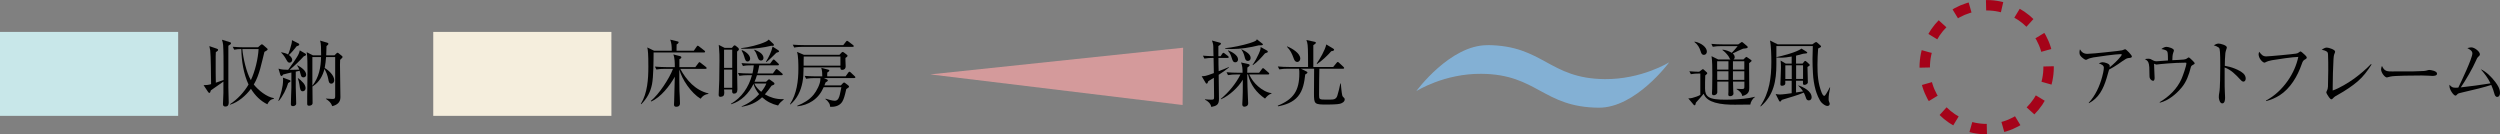
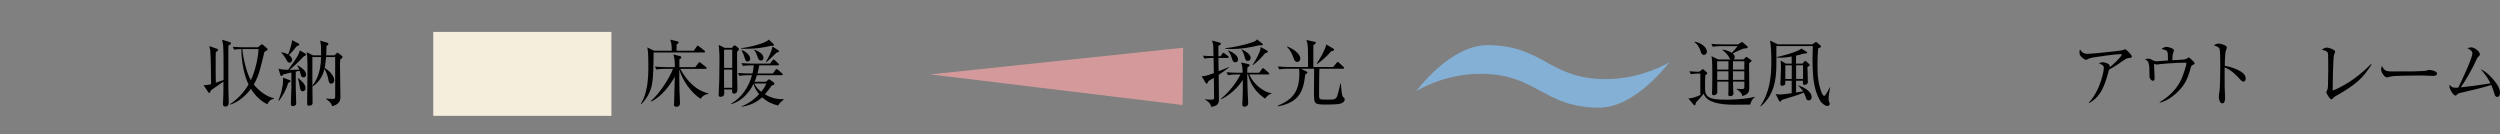
<svg xmlns="http://www.w3.org/2000/svg" viewBox="0 0 343.1 18.43">
  <rect x="0" y="0" width="343.1" height="18.43" fill="#808080" stroke="none" />
  <defs>
    <style>
      .cls-1 {
        fill: #c8e7e9;
      }

      .cls-2 {
        isolation: isolate;
      }

      .cls-3 {
        fill: none;
        stroke: #a50319;
        stroke-dasharray: 2.22 2.22;
        stroke-miterlimit: 10;
        stroke-width: 1.43px;
      }

      .cls-4 {
        fill: #83b0d4;
      }

      .cls-5 {
        fill: #d49a9b;
        mix-blend-mode: multiply;
      }

      .cls-6 {
        fill: #f5eedd;
      }
    </style>
  </defs>
  <g class="cls-2">
    <g id="Layer_2" data-name="Layer 2">
      <g id="_デザイン" data-name="デザイン">
        <g>
          <g>
            <g>
              <path d="M289.11,10.73c-.45,1.49-1.08,2.72-2.42,3.43l-.03-.06c.9-.96,1.5-2.28,1.84-3.55.09-.33.23-.92.23-1.25s-.29-.46-.69-.6c.26-.12.38-.16.51-.16.3,0,.99.2.99.5,0,.06,0,.14-.02.2.54-.43,1.12-.97,1.54-1.51.04-.05.13-.18.13-.24s-.09-.06-.14-.06c-.65,0-3.06.33-3.75.45-.3.05-.65.15-.85.27-.06.04-.12.06-.19.06-.13,0-.43-.24-.53-.33-.2-.19-.34-.34-.34-.63,0-.19,0-.3.06-.48.25.42.54.62,1.03.62.35,0,1.74-.13,2.35-.2.18-.02,1.28-.14,1.66-.18.3-.03.63-.08.72-.1.11-.03.2-.06.32-.12.04-.02.1-.03.13-.03.16,0,.92.82.92.98,0,.17-.14.2-.48.23-.11.01-.22.05-.32.1-.18.09-.89.59-1.1.74-.27.19-.9.58-1.23.74-.06.24-.21.75-.34,1.18Z" />
              <path d="M299.71,8.17c.19-.02.35-.08.5-.2.09-.07.14-.09.18-.09.06,0,.38.29.48.4.09.09.33.33.33.4,0,.1-.15.18-.27.24-.18.09-.23.18-.27.34-.25.99-.59,1.96-1.24,2.74-.76.92-1.83,1.81-3,2.09l-.03-.07c1.27-.74,2.4-1.83,3-3.19.17-.38.67-1.78.67-2.14,0-.08-.03-.09-.16-.09-1.51,0-3.63.21-3.76.24-.05,0-.16.02-.19.02s-.11-.02-.33-.11c0,.13.08,1.82.08,1.95s-.03.39-.21.39c-.21,0-.42-.24-.47-.43-.02-.07-.03-.28-.03-.53,0-.15,0-.53-.02-.9-.02-.32-.08-.57-.14-.69-.11-.21-.25-.31-.46-.43.16-.03.31-.05.47-.05.25,0,.34.05.69.25.13.08.28.1.43.1s1.31-.08,1.57-.11c0-.96-.04-1.13-.11-1.25-.09-.15-.35-.24-.79-.32.19-.15.45-.3.69-.3s1.03.21,1.03.49c0,.07-.06.23-.09.3-.1.26-.13.66-.13,1.04.53-.02,1.06-.04,1.58-.09Z" />
              <path d="M307.9,10.11c.19.17.3.42.3.67,0,.19-.09.42-.32.42-.16,0-.31-.15-.44-.3-.63-.68-1.24-1.31-2.13-1.64,0,.58,0,1.17,0,1.76,0,.54,0,1.27.03,1.62.02.26.03.5.03.75s-.02.8-.39.8c-.33,0-.47-.59-.47-.84,0-.22.02-.43.07-.67.11-.49.13-2.78.13-3.67,0-.41,0-1.97-.09-2.28-.02-.08-.06-.16-.13-.21-.18-.13-.46-.25-.67-.3.19-.12.43-.24.66-.24s1.13.22,1.13.53c0,.04,0,.09-.06.23-.06.18-.11.34-.14.53-.05.36-.08,1.35-.08,1.76.82.13,1.96.52,2.58,1.08Z" />
-               <path d="M311.02,7.74c.39,0,3.69-.31,4.06-.38.21-.04.27-.05.45-.19.1-.08.14-.11.19-.11.07,0,.29.17.62.49.09.08.24.25.24.35s-.08.17-.17.22c-.32.17-.37.24-.54.73-.56,1.61-1.54,3.28-3,4.22-.58.37-1.19.63-1.86.8l-.02-.08c1.18-.61,2.21-1.6,3-2.73.69-.99,1.19-2.12,1.43-3.25-.67,0-2.86.32-3.6.45-.31.05-.67.16-.91.29-.05.03-.1.05-.13.05-.21,0-.81-.53-.81-1.17,0-.12.04-.21.09-.32.28.37.48.63.96.63Z" />
              <path d="M319.33,6.53c.24,0,1.14.27,1.14.55,0,.07-.03.17-.07.25-.11.23-.13.48-.15.8-.06.81-.11,2.94-.11,3.77v.52c.9-.3,2.15-1.06,2.93-1.62.76-.55,1.68-1.33,2.33-2.01l.07.06c-.53.85-1.13,1.65-1.88,2.3-.72.63-1.83,1.36-2.65,1.81-.42.23-.54.29-.81.58-.05.05-.1.09-.17.09-.09,0-.2-.11-.32-.27-.09-.12-.38-.56-.38-.69,0-.04.02-.1.05-.15.14-.26.17-.44.18-.62.02-.44.04-1.71.04-2.22s0-1.74-.03-2.17c0-.13-.02-.29-.11-.38-.14-.15-.55-.27-.76-.31.2-.13.46-.29.7-.29Z" />
              <path d="M328.51,9.8c.56,0,1.2,0,1.76,0,.65,0,1.31,0,1.96-.04.27,0,.62-.02.87-.1.1-.03.2-.06.29-.06.18,0,1.07.13,1.07.51,0,.28-.41.31-.62.31-.23,0-.75-.06-1.47-.06-1.1,0-3.84.02-4.32.15-.08.02-.43.12-.47.12-.29,0-.8-.66-.8-1.1,0-.16.05-.33.12-.48.35.75.65.76,1.61.76Z" />
              <path d="M341.8,11.44c-.37-.76-.79-1.3-1.34-1.94.75.33,1.49,1.08,1.98,1.73.35.46.66.94.66,1.54,0,.22-.11.53-.39.53-.23,0-.33-.25-.38-.44-.11-.43-.25-.79-.43-1.2-.92.3-2.44.68-3.79.98-.19.04-.38.09-.57.14-.17.04-.24.08-.33.19-.06.08-.13.15-.23.15-.23,0-.82-.79-.82-1.32,0-.06,0-.11,0-.17.32.33.41.41.88.41.11,0,.23,0,.34-.02.41-.83,1.93-4.04,1.93-4.69,0-.34-.32-.53-.69-.73.31-.08.44-.1.55-.1.43,0,1.17.57,1.17.95,0,.14-.07.21-.26.38-.1.09-.21.34-.26.46-.47,1.08-1.43,2.73-2.1,3.7,1.37-.14,2.72-.34,4.07-.55Z" />
            </g>
-             <path class="cls-3" d="M281.15,9.22c0,4.69-3.81,8.5-8.5,8.5s-8.5-3.81-8.5-8.5,3.81-8.5,8.5-8.5,8.5,3.81,8.5,8.5Z" />
          </g>
          <g>
            <g>
              <path d="M167.52,7.71l.23-.35s.1-.12.15-.12.11.05.19.11l.44.34s.1.09.1.15c0,.09-.08.11-.15.11h-1.26c0,.61,0,1.21.03,1.82.41-.17,1.03-.39,1.41-.57v.06c-.45.36-.92.7-1.41,1.01.02,1.1.04,2.2.04,3.31,0,.78-.31.95-1.05,1.1-.09-.47-.46-.81-.88-1l.02-.05c.27.02.54.05.82.05.41,0,.42-.06.42-.44l-.03-2.56c-.25.16-.51.31-.76.46-.07.21-.13.34-.22.34-.08,0-.11-.04-.15-.11l-.54-.91h.16c.42,0,1.1-.28,1.51-.43,0-.69-.03-1.39-.04-2.08h-.08c-.4,0-.8.02-1.18.09l-.2-.4c.48.04.97.06,1.45.07,0-.31-.02-.61-.02-.91,0-.58,0-.72-.19-1.24l1.1.3c.07.02.13.04.13.12,0,.14-.19.22-.35.34,0,.56,0,.98,0,1.39h.3ZM169.71,10.22c-.39,0-.8.02-1.18.09l-.2-.4c.51.05,1.03.07,1.54.07h.66c0-.49-.02-.96-.21-1.41l1.06.24c.09.02.12.07.12.14,0,.09-.06.14-.31.32-.02.24-.02.48-.02.71h1.64l.37-.5c.06-.08.09-.13.16-.13.05,0,.11.05.18.11l.57.5c.07.06.1.1.1.15,0,.09-.08.11-.15.11h-2.6c.29.63.7,1.18,1.22,1.63.49.43,1.18.86,1.85.93v.05c-.4.14-.64.38-.9.7-1.16-.8-2.02-1.91-2.33-3.31h-.11c0,1.11.06,2.22.1,3.33,0,.16.03.5.03.62,0,.41-.39.47-.54.47-.21,0-.27-.17-.27-.34,0-.1.03-.57.04-.78.03-.61.03-1.22.03-1.83v-.75c-.61,1.04-1.87,2.2-2.98,2.68l-.03-.06c1.07-.88,2.07-2.09,2.69-3.34h-.53ZM173.25,5.98s.07.07.07.12c0,.12-.23.12-.35.12-.07,0-.14,0-.2,0-1.23.31-2.49.51-3.76.51-.29,0-.57-.02-.86-.04v-.08c.94-.08,2.44-.4,3.33-.68.88-.28.96-.37,1.01-.54l.76.6ZM169.91,8.15c0,.22-.14.4-.37.4-.3,0-.38-.23-.49-.58-.12-.39-.25-.69-.52-1v-.06c.49.17,1.38.66,1.38,1.24ZM171.64,7.95c0,.23-.14.41-.38.41-.32,0-.39-.31-.45-.57-.09-.37-.22-.69-.45-1l.02-.03c.53.26,1.26.64,1.26,1.19ZM171.95,8.94l-.05-.04c.31-.42.64-1.04.85-1.51.15-.33.26-.57.26-.94l.88.49c.07.04.1.08.1.16,0,.09-.04.1-.38.22-.51.59-1.01,1.16-1.66,1.62Z" />
              <path d="M182.97,9.19l.46-.56c.05-.06.11-.13.17-.13s.15.09.17.11l.6.56c.08.07.1.11.1.16,0,.09-.08.1-.15.1h-3.25c-.02,1.11-.04,2.22-.04,3.59,0,.61.04.65.89.65h.57c.51,0,.87-.02,1.04-.52.15-.45.33-1.22.42-1.7h.06c.04.48.12,1.29.2,1.63.04.15.12.24.24.34.07.06.1.13.1.22,0,.34-.38.53-.65.6-.33.09-1.35.11-1.73.11-1.8,0-1.84-.03-1.84-1.57,0-1.09.02-2.25.02-3.35h-1.82l.75.37c.06.03.15.07.15.15,0,.09-.11.17-.3.27-.12,1.05-.29,2.17-1,3.01-.68.81-1.72,1.18-2.73,1.36l-.04-.09c2.18-.88,2.96-2.08,2.96-4.42,0-.2,0-.45-.04-.65h-1.53c-.39,0-.79.02-1.18.09l-.2-.4c.51.05,1.03.07,1.54.07h2.61c0-.83,0-2.57-.06-3-.04-.29-.06-.43-.17-.7l1.11.24c.1.02.19.05.19.14,0,.08-.1.17-.35.33v2.99h2.73ZM178.45,8.04c0,.23-.16.46-.41.46-.3,0-.43-.28-.51-.53-.23-.63-.43-1.06-.91-1.55l.05-.05c.61.25,1.78.92,1.78,1.67ZM182.92,6.64c.08.05.17.1.17.18,0,.16-.24.19-.39.21-.47.56-1.33,1.36-1.94,1.75l-.06-.05c.46-.67,1.15-1.84,1.32-2.63l.9.54Z" />
            </g>
            <polygon class="cls-5" points="162.3 14.41 162.37 6.55 127.67 10.21 162.3 14.41" />
          </g>
          <g>
            <g>
              <path d="M233.23,10.09c-.39,0-.8.02-1.18.09l-.2-.4c.45.04.89.06,1.34.07l.37-.28c.07-.05.11-.08.15-.08.03,0,.06.02.12.07l.4.36c.06.05.07.09.07.13,0,.09-.09.15-.16.2-.04.03-.08.06-.11.1-.03.26-.03,1.49-.03,1.79,0,.58.12.91.49,1.17.45.31,1.34.37,2.3.37.9,0,2.38-.07,3.26-.23.28-.05.57-.11.81-.17v.04c-.33.19-.6.66-.65,1.03-.57,0-1.47.02-2.11.02-.88,0-1.88-.04-2.73-.29-.7-.21-1.29-.52-1.56-1.21-.24.3-.76.88-1.06,1.21-.06.27-.09.37-.18.37-.06,0-.1-.03-.14-.08l-.73-.87c.17,0,.34-.01.54-.06.32-.08.84-.25,1.11-.42v-2.93h-.12ZM234.25,7.08c0,.24-.16.45-.4.45-.3,0-.38-.25-.45-.48-.15-.5-.42-.97-.85-1.28l.02-.06c.93.18,1.68.79,1.68,1.37ZM235.69,12.58c0,.4-.34.49-.48.49-.19,0-.26-.09-.26-.27,0-.08.01-.41.03-.62,0-.08.02-1.07.02-1.79,0-.96,0-2.06-.11-2.68l.91.45h1.69c-.07-.04-.12-.14-.21-.34-.07-.15-.33-.44-.44-.56-.14-.15-.28-.26-.44-.38v-.07c.46.05.87.2,1.27.44.29-.29.55-.6.81-.92h-2.24c-.39,0-.79.02-1.18.09l-.19-.4c.51.05,1.02.07,1.53.07h2.16l.36-.25c.08-.06.1-.07.13-.07.05,0,.09.02.16.08l.58.49s.07.07.07.13c0,.14-.13.16-.64.21-.2.06-1.09.49-1.42.66.16.14.27.29.27.51,0,.14-.05.22-.16.31h1.36l.28-.27s.08-.08.13-.08c.02,0,.04.01.1.05l.53.37s.08.07.08.1c0,.07-.03.1-.34.34,0,.16,0,.82,0,.96,0,.66.02,1.95.02,2.42,0,.34,0,.91-.96,1.13-.06-.42-.43-.74-.78-.94v-.05c.23.02.48.03.7.03.35,0,.37-.07.37-.36v-.66h-1.56c0,.48.02,1.15.03,1.23.02.2.03.37.03.41,0,.24-.24.36-.46.36-.16,0-.25-.06-.25-.23,0-.08,0-.24.02-.38,0-.15,0-.93,0-1.39h-1.53c0,.45,0,.92,0,1.38ZM237.21,9.55v-1.14h-1.55c0,.38,0,.76,0,1.14h1.54ZM237.21,10.96v-1.18h-1.54v1.18h1.54ZM239.39,9.55v-1.14h-1.56v1.14h1.56ZM239.39,10.96v-1.18h-1.56v1.18h1.56Z" />
              <path d="M248.73,6.08l.36-.25s.11-.06.16-.06c.03,0,.08.02.16.09l.42.37c.07.06.09.11.09.15,0,.07-.05.12-.4.28-.05.74-.09,1.48-.09,2.23,0,1.36.07,2.56.58,3.84.04.09.08.18.13.25.05.07.14.18.22.18.07,0,.16-.13.26-.27.16-.23.39-.68.5-.9l.05.02c-.14.69-.21,1.1-.21,1.62,0,.13.02.23.07.35.07.17.08.19.08.28,0,.18-.14.28-.31.28-.3,0-.6-.26-.8-.45-.34-.34-.7-1.28-.83-1.75-.2-.74-.32-1.5-.36-2.27-.04-.67-.06-1.33-.06-1.99,0-.59.02-1.18.04-1.76h-5c0,.87,0,1.68,0,2.53,0,2.23-.36,4.23-2.15,5.76l-.05-.05c1.25-1.85,1.51-3.91,1.51-6.09,0-.72-.03-2.26-.19-2.91l1.05.52h4.76ZM246.5,8.73h.88l.23-.28c.07-.08.1-.09.13-.09.05,0,.1.03.16.08l.39.35c.06.05.08.1.08.15,0,.06-.14.15-.31.25,0,.7.05,1.41.05,2.11,0,.21-.28.35-.47.35-.16,0-.2-.08-.2-.23,0-.07,0-.21,0-.34h-.95v1.61l.96-.15c-.18-.3-.4-.53-.65-.78l.02-.04c.69.24,1.81.78,1.81,1.64,0,.23-.15.42-.39.42-.26,0-.34-.18-.4-.38-.08-.25-.17-.46-.29-.69-.46.2-.96.37-1.45.52-.57.17-1.09.32-1.57.48-.1.17-.14.23-.24.23-.06,0-.1-.05-.13-.11l-.47-.93c.2.04.37.07.57.07.38,0,1.22-.12,1.63-.18v-1.71h-.88c0,.11.01.22.01.33,0,.29-.28.36-.46.36-.21,0-.22-.1-.22-.26,0-.47.08-1.48.08-2.22,0-.26-.01-.73-.05-.98l.71.42h.81v-.97c-.52.1-1.04.16-1.56.16-.18,0-.35-.01-.52-.02v-.06c.85-.18,2.76-.67,3.43-1.17l.67.42c.05.03.12.08.12.13,0,.1-.12.13-.57.16-.32.09-.64.18-.97.26v1.09ZM245.9,8.97h-.88v1.87h.88v-1.87ZM246.5,10.83h.95v-1.87h-.95v1.87Z" />
            </g>
            <path class="cls-4" d="M204.15,6.19c7.68.06,8.41,4.6,16.09,4.67,5.08.04,8.84-2.31,8.84-2.31,0,0-4.59,6.26-9.67,6.23-7.66-.06-8.43-4.59-16.1-4.65-5.14-.05-8.94,2.38-8.94,2.38,0,0,4.63-6.34,9.77-6.31Z" />
          </g>
          <g>
            <g>
              <path d="M30.68,10.99c0-.58,0-1.16,0-1.74,0-.84,0-2.3-.06-3.09-.03-.29-.07-.43-.16-.71l1.03.32c.11.03.21.05.21.17,0,.11-.1.18-.36.34v5.73c0,.56.05,1.67.05,2.08,0,.32-.12.53-.47.53-.22,0-.32-.12-.32-.33,0-.14.05-1.25.06-1.53,0-.52,0-1.04,0-1.56-.66.49-1.4.95-1.72,1.2-.08.2-.08.35-.2.35-.08,0-.15-.08-.19-.14l-.61-.92c.35,0,.7-.04,1.03-.14-.01-.89-.03-3.97-.12-4.64-.03-.19-.08-.38-.12-.58l1.02.35c.09.03.18.07.18.17,0,.09-.07.16-.31.31-.02.18-.02.36-.02.54v2.27c0,.47.02.91.02,1.38.35-.12.7-.24,1.04-.36ZM35.75,6.19c.09-.08.15-.11.19-.11s.11.03.21.12l.5.44c.07.06.08.09.08.14,0,.07-.11.17-.44.34-.38,1.46-.67,3.18-1.46,4.48.62.78,1.76,1.71,2.76,1.87v.08c-.48.1-.69.34-.9.76-.95-.46-1.7-1.22-2.25-2.12-.69.92-1.73,1.83-2.84,2.17l-.04-.06c1.01-.65,1.95-1.66,2.55-2.7-.68-1.45-.97-3.27-.99-4.87-.33,0-.66.03-.98.09l-.2-.4c.51.04,1.02.07,1.54.07h1.93l.34-.3ZM33.26,6.73c.1,1.21.56,3.23,1.17,4.27.58-1.24.98-2.9,1.06-4.27h-2.23Z" />
              <path d="M38.2,13.84c.33-.87.65-1.91.65-2.86,0-.06,0-.24-.02-.33l.88.33c.06.02.16.06.16.14,0,.1-.08.14-.32.28-.22.77-.76,1.86-1.3,2.46l-.05-.02ZM41.01,7.35c.05-.14.11-.29.13-.44l.77.45c.07.04.09.08.09.13,0,.12-.14.18-.31.24-.56.61-1.3,1.33-1.94,1.85h.36c.32,0,.65-.01.96-.02-.08-.24-.15-.36-.29-.56l.04-.04c.46.24,1.2.72,1.2,1.3,0,.22-.17.36-.38.36-.18,0-.29-.1-.34-.28-.05-.17-.1-.37-.18-.63-.15.04-.37.08-.53.12,0,.71,0,1.43,0,2.15s.06,1.49.06,2.24c0,.25-.29.35-.44.35-.29,0-.29-.19-.29-.32,0-.73.06-1.48.07-2.23,0-.69,0-1.38,0-2.07-.38.09-.76.17-1.14.28-.04.07-.12.2-.21.2-.08,0-.15-.08-.17-.16l-.25-.85c.42.15.88.15,1.33.16.32-.42,1.3-1.8,1.46-2.23ZM40.1,8.21c0,.2-.15.39-.36.39-.19,0-.28-.12-.42-.37-.24-.44-.4-.67-.73-1.01l.02-.05c.31.06.65.14.93.31.19-.44.36-1.01.47-1.48.05-.2.05-.28.06-.49l.91.46s.09.07.09.14c0,.11-.11.15-.19.18-.06.02-.13.04-.17.06-.31.41-.69.86-1.06,1.2.19.14.45.4.45.66ZM41.63,11.38c.18.2.31.5.31.72s-.15.43-.4.43c-.32,0-.37-.36-.44-.9-.04-.31-.13-.6-.23-.89l.03-.02c.23.14.55.46.73.66ZM44.07,7.59c0-.87,0-1.64-.14-2.02l1.01.3c.09.03.13.08.13.15s-.06.14-.26.31c0,.42-.02.84-.04,1.26h1.14l.26-.26c.08-.08.11-.09.15-.09s.07,0,.15.07l.45.36c.06.05.09.08.09.15,0,.09-.08.16-.33.39,0,.23-.02.46-.02.69,0,1.48.06,2.97.06,4.45,0,.72-.47,1.05-1.12,1.22-.19-.51-.43-.7-.87-1v-.04c.14.01.77.05.87.05.3,0,.4-.03.4-.36v-5.39h-1.25c-.04.49-.09,1.02-.19,1.5.52.29,1.31,1.02,1.31,1.67,0,.24-.13.48-.41.48-.31,0-.36-.35-.4-.59-.1-.55-.26-.94-.53-1.43-.24.96-.71,1.79-1.54,2.34-.03.02-.09.06-.11.07,0,.76.02,1.51.02,2.27,0,.28-.29.37-.48.37-.22,0-.26-.09-.26-.29,0-.29,0-.63,0-.98,0-1.01.04-2.03.04-3.38,0-.81,0-2.24-.11-2.7l.85.43h1.12ZM42.87,8.64c0,1.04,0,2.09,0,3.13.91-1.17,1.16-2.5,1.19-3.94h-1.19c0,.27,0,.54,0,.81Z" />
            </g>
-             <rect class="cls-1" y="4.38" width="24.45" height="11.52" />
          </g>
          <g>
            <g>
              <path d="M95.22,6.96l.39-.56c.06-.09.09-.13.15-.13s.14.07.19.11l.72.56s.1.08.1.15c0,.09-.08.11-.15.11h-6.92c-.01,1.14-.01,3.32-.22,4.37-.23,1.12-.67,1.9-1.47,2.73l-.06-.04c.91-1.49,1.03-3.41,1.03-5.11s-.05-2.3-.15-2.64l.93.45h2.43v-.11c0-.49-.03-.95-.21-1.41l1,.24c.1.02.15.05.15.13,0,.13-.17.23-.27.29-.01.21-.01.43-.01.64v.22h2.37ZM97.22,12.82v.07c-.47.05-.8.28-1.07.66-1.28-.77-2.55-2.62-2.92-4.02,0,.57,0,1.01,0,1.53,0,.47,0,.95.02,1.44.02.55.07,1.08.07,1.7,0,.25-.13.45-.52.45-.21,0-.3-.09-.3-.3,0-.15,0-.29.02-.44.03-1.13.05-2.25.09-3.38-.68,1.23-1.93,2.84-3.25,3.4l-.04-.08c1.11-.89,2.54-3.07,3.04-4.4h-1.11c-.39,0-.79.02-1.17.09l-.2-.4c.51.04,1.02.07,1.54.07h1.19c0-.54,0-1.24-.2-1.74l.94.24c.08.02.16.07.16.16,0,.13-.17.22-.27.26v1.08h2.19l.41-.54c.05-.07.09-.14.15-.14.04,0,.09.03.19.11l.7.55s.1.08.1.15c0,.09-.08.11-.15.11h-3.47c.86,1.57,2.07,2.94,3.87,3.37Z" />
              <path d="M99.37,12.28c.02.13.03.3.03.43s-.02.34-.11.43c-.1.1-.28.15-.41.15-.19,0-.25-.11-.25-.28,0-.31.07-1.49.08-1.99.02-.88.03-1.77.03-2.65,0-.65,0-1.13-.06-1.78,0-.14-.03-.29-.04-.43l.81.41h1l.21-.25s.09-.1.16-.1c.04,0,.13.05.17.08l.33.27s.09.12.09.19c0,.1-.07.18-.25.32,0,.71,0,1.42,0,2.13,0,.38,0,1.1.02,1.77.01.54.02,1.02.02,1.31,0,.38-.17.56-.47.56-.2,0-.25-.16-.25-.33,0-.08,0-.16,0-.24h-1.11ZM100.49,6.82h-1.12v2.49h1.12v-2.49ZM100.49,9.55h-1.12v2.5h1.12v-2.5ZM105.13,11.22l.24-.22s.12-.12.16-.12.09.02.17.08l.43.31c.11.08.16.14.16.21,0,.13-.11.18-.4.28-.3.43-.58.8-.92,1.19.73.42,1.51.66,2.35.66.08,0,.16,0,.24-.01v.06c-.36.3-.52.41-.78.82-.85-.2-1.53-.54-2.19-1.13-.79.75-1.73,1.13-2.8,1.3v-.06c.9-.35,1.75-.96,2.39-1.67-.34-.41-.62-.88-.77-1.4-.62,1.28-1.7,2.4-3.09,2.79v-.07c1.46-.84,2.43-2.27,2.88-3.92h-.55c-.39,0-.79.02-1.18.09l-.19-.4c.51.05,1.02.07,1.53.07h.46c.08-.37.14-.74.18-1.11h-.31c-.4,0-.79,0-1.18.09l-.2-.4c.51.04,1.02.07,1.54.07h2.39l.33-.44c.04-.05.1-.13.15-.13.06,0,.1.04.18.11l.45.43c.05.05.1.1.1.16,0,.09-.08.11-.16.11h-2.54c-.07.37-.14.74-.25,1.11h2.12l.35-.48c.05-.07.1-.13.16-.13.05,0,.12.06.18.11l.56.48c.06.05.1.09.1.15,0,.09-.08.11-.15.11h-3.39c-.09.31-.2.61-.33.9h1.58ZM106.15,6.03s.07.1.07.15c0,.1-.14.13-.37.1-1.06.26-2.25.42-3.38.42-.25,0-.51,0-.76-.02v-.07c1.03-.11,2.45-.45,3.39-.89.18-.08.26-.15.4-.29l.65.6ZM102.95,8.04c0,.21-.12.4-.35.4-.26,0-.34-.24-.46-.67-.09-.31-.19-.56-.36-.83l.05-.06c.34.1,1.12.61,1.12,1.16ZM104.47,7.34c.18.17.31.38.31.61,0,.2-.12.36-.34.36-.31,0-.41-.3-.51-.61-.11-.34-.21-.54-.43-.83l.08-.05c.29.12.65.3.89.52ZM104.47,12.6c.28-.34.54-.72.7-1.14h-1.65c.2.45.56.84.95,1.14ZM106.79,6.88c.08.05.13.1.13.16,0,.09-.13.14-.37.2-.43.42-.9.91-1.38,1.29l-.05-.06c.39-.64.75-1.33.91-2.08l.76.49Z" />
-               <path d="M115.21,7.52l.26-.28c.07-.07.12-.11.17-.11.06,0,.14.04.19.08l.34.26c.12.09.15.14.15.19,0,.11-.2.24-.29.29v.35c0,.31.03.69.03.83,0,.29-.19.46-.48.46-.22,0-.24-.12-.24-.34h-5.06v.23c0,1.26-.16,2.42-.72,3.49-.28.54-.63.97-1.09,1.37l-.05-.05c.93-1.41,1.15-3.2,1.15-4.85,0-.61,0-1.77-.19-2.32l.94.4h4.89ZM110.34,6.19h5.39l.37-.47c.08-.1.11-.12.15-.12s.11.04.19.1l.63.48c.06.05.1.08.1.15,0,.09-.08.1-.15.1h-6.84c-.37,0-.82.02-1.18.1l-.2-.4c.51.04,1.02.06,1.54.06ZM116.06,10.47l.36-.51s.09-.12.16-.12c.06,0,.14.07.18.11l.53.5c.07.06.1.1.1.15,0,.09-.08.11-.15.11h-4.17l.4.18c.06.03.14.07.14.14,0,.08-.08.15-.16.19-.04.02-.1.05-.14.08-.05.13-.11.28-.17.42h2.26l.29-.31s.1-.09.15-.09c.04,0,.1.04.21.12l.36.28c.07.06.11.11.11.16,0,.1-.12.18-.24.25-.05.03-.1.06-.14.1-.21.95-.34,1.37-.54,1.71-.28.47-.81.72-1.48.72-.06,0-.13,0-.19,0-.02-.23-.05-.36-.18-.56-.13-.19-.28-.37-.47-.49l.03-.07c.31.11.93.29,1.24.29.49,0,.61-.47.71-.86.08-.33.15-.66.21-1h-2.43c-.36.79-.8,1.39-1.52,1.88-.64.43-1.33.66-2.1.74v-.08c.87-.35,1.65-.79,2.25-1.53.4-.49.92-1.47.92-2.11,0-.05,0-.1,0-.15h-.78c-.39,0-.79.02-1.18.09l-.2-.4c.51.04,1.03.07,1.54.07h.88c0-.4-.02-.78-.14-1.17l.92.24c.13.03.18.06.18.12,0,.1-.08.17-.27.28-.02.11-.02.21-.02.31,0,.08,0,.14.01.22h2.54ZM110.29,8.17v.84h5.05v-1.25h-5.04c0,.14,0,.27,0,.41Z" />
            </g>
            <rect class="cls-6" x="59.46" y="4.38" width="24.45" height="11.52" />
          </g>
        </g>
      </g>
    </g>
  </g>
</svg>